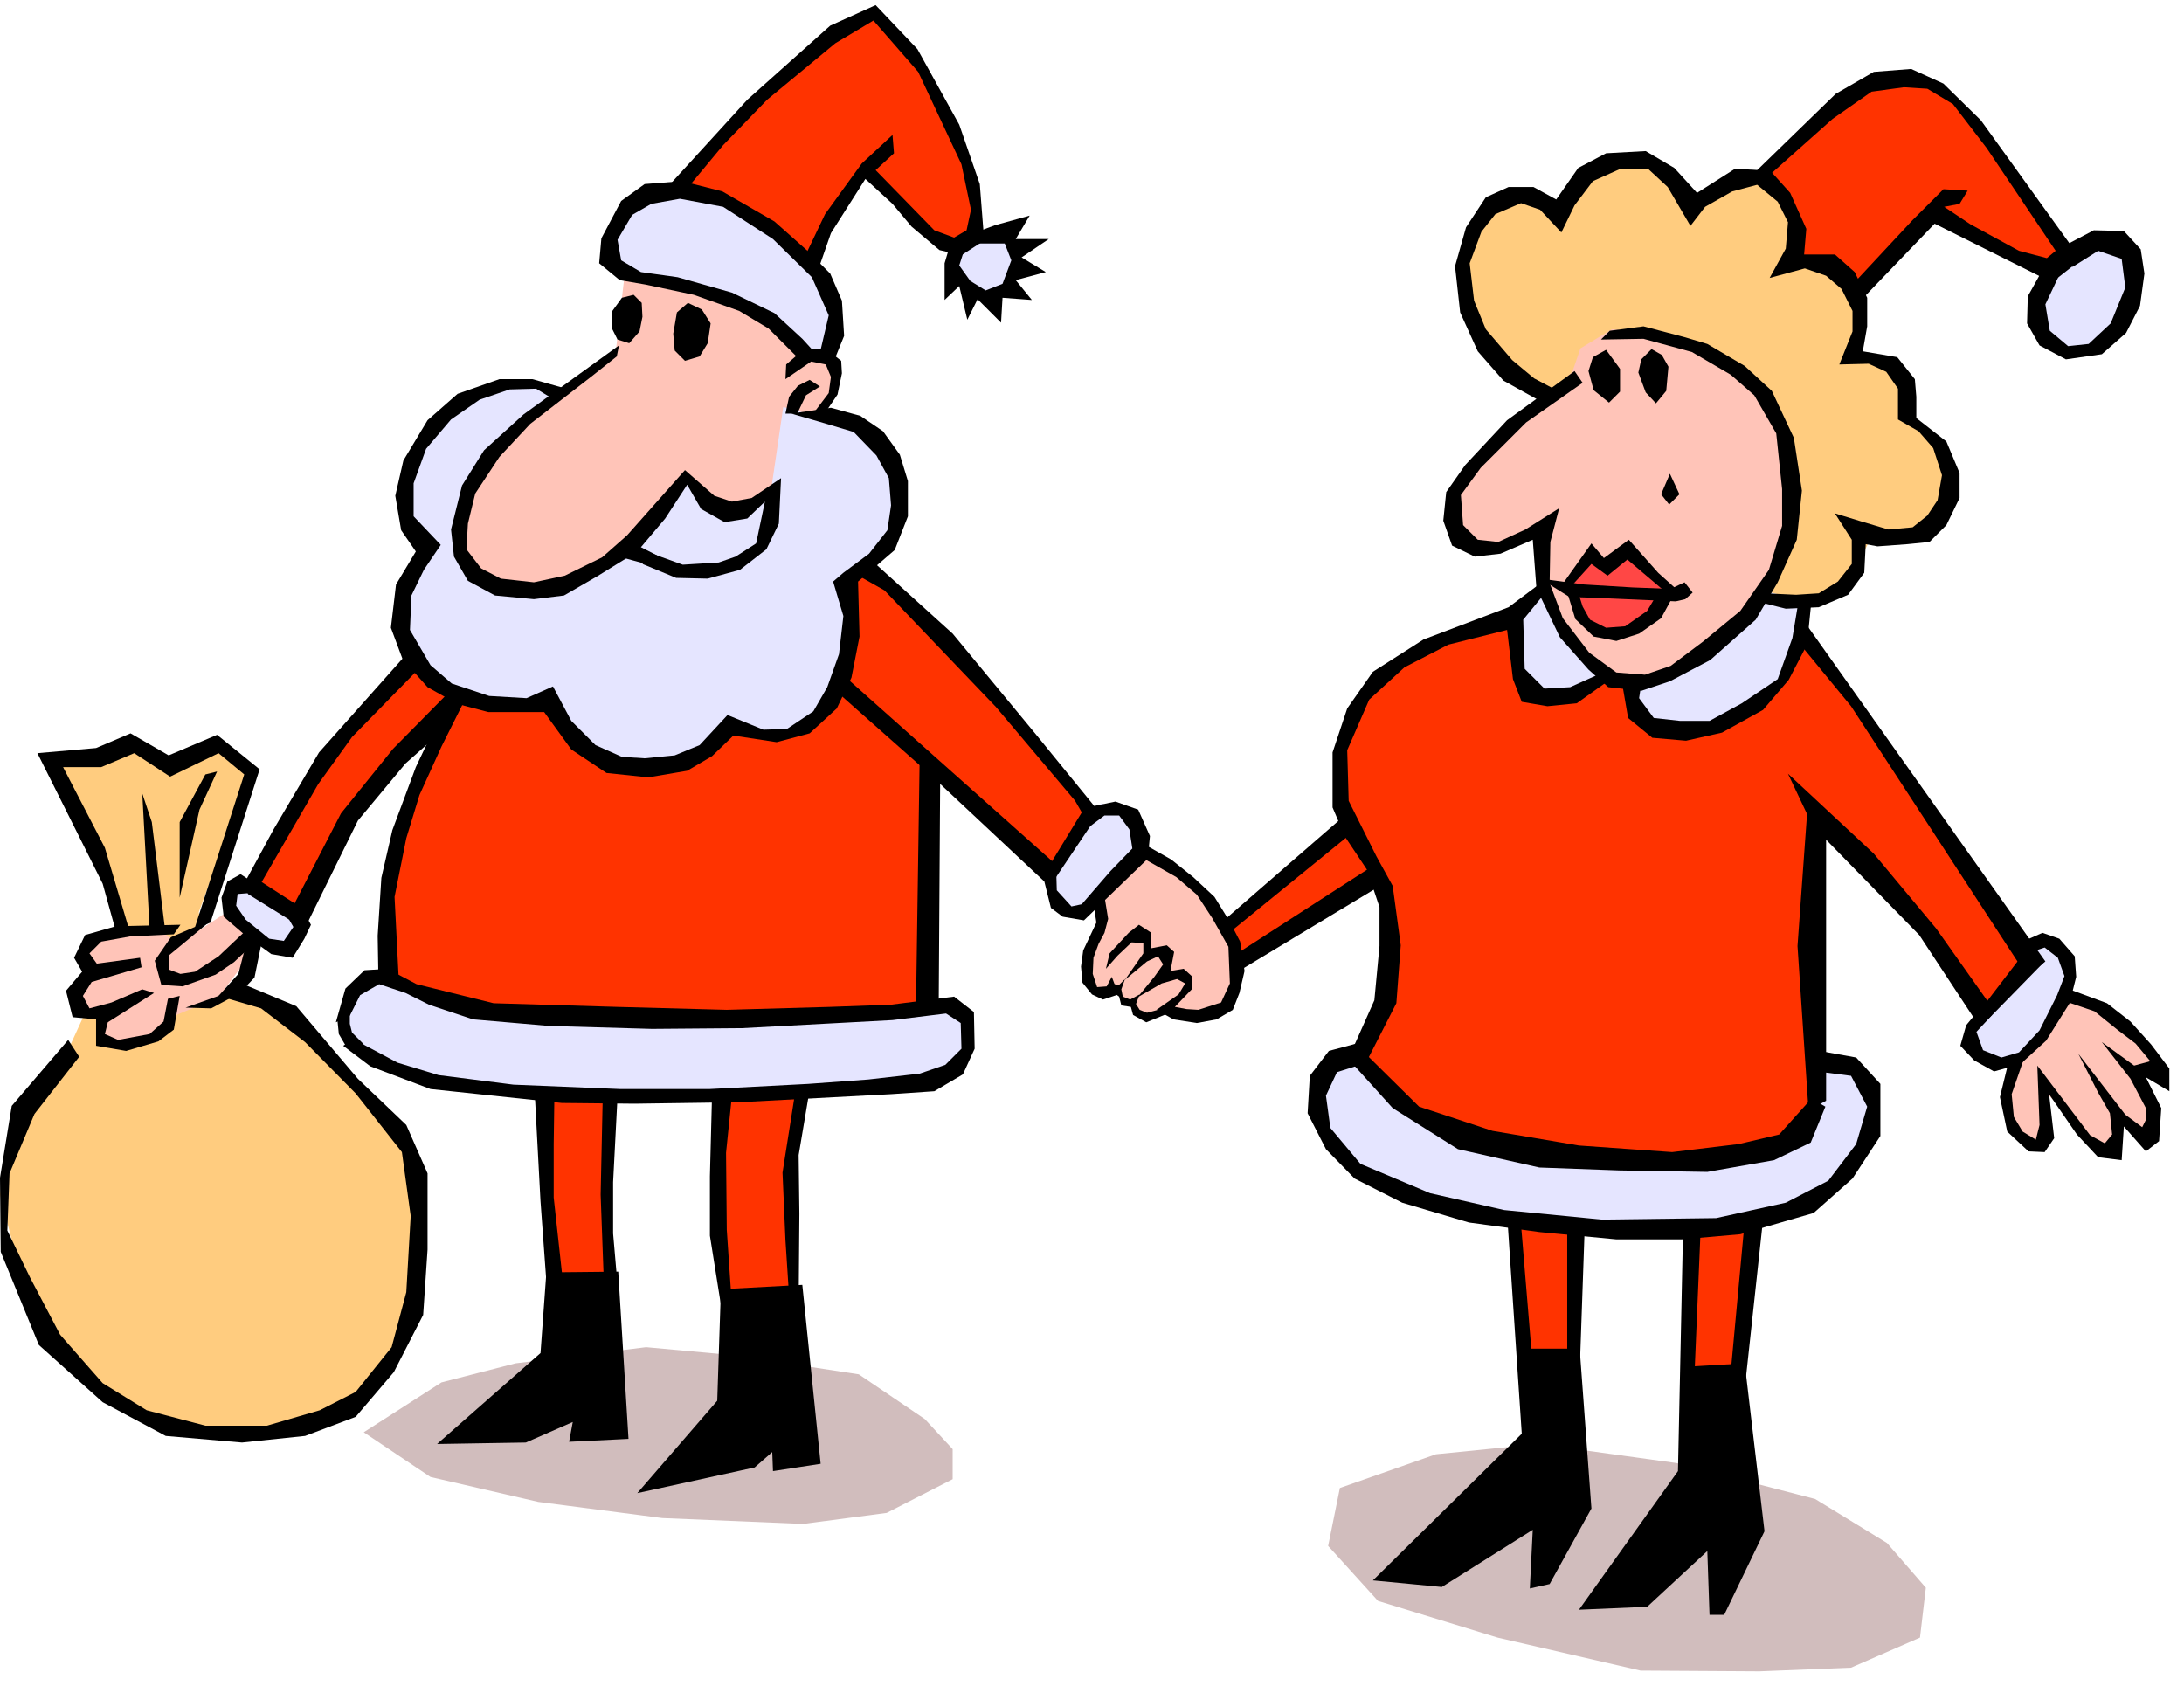
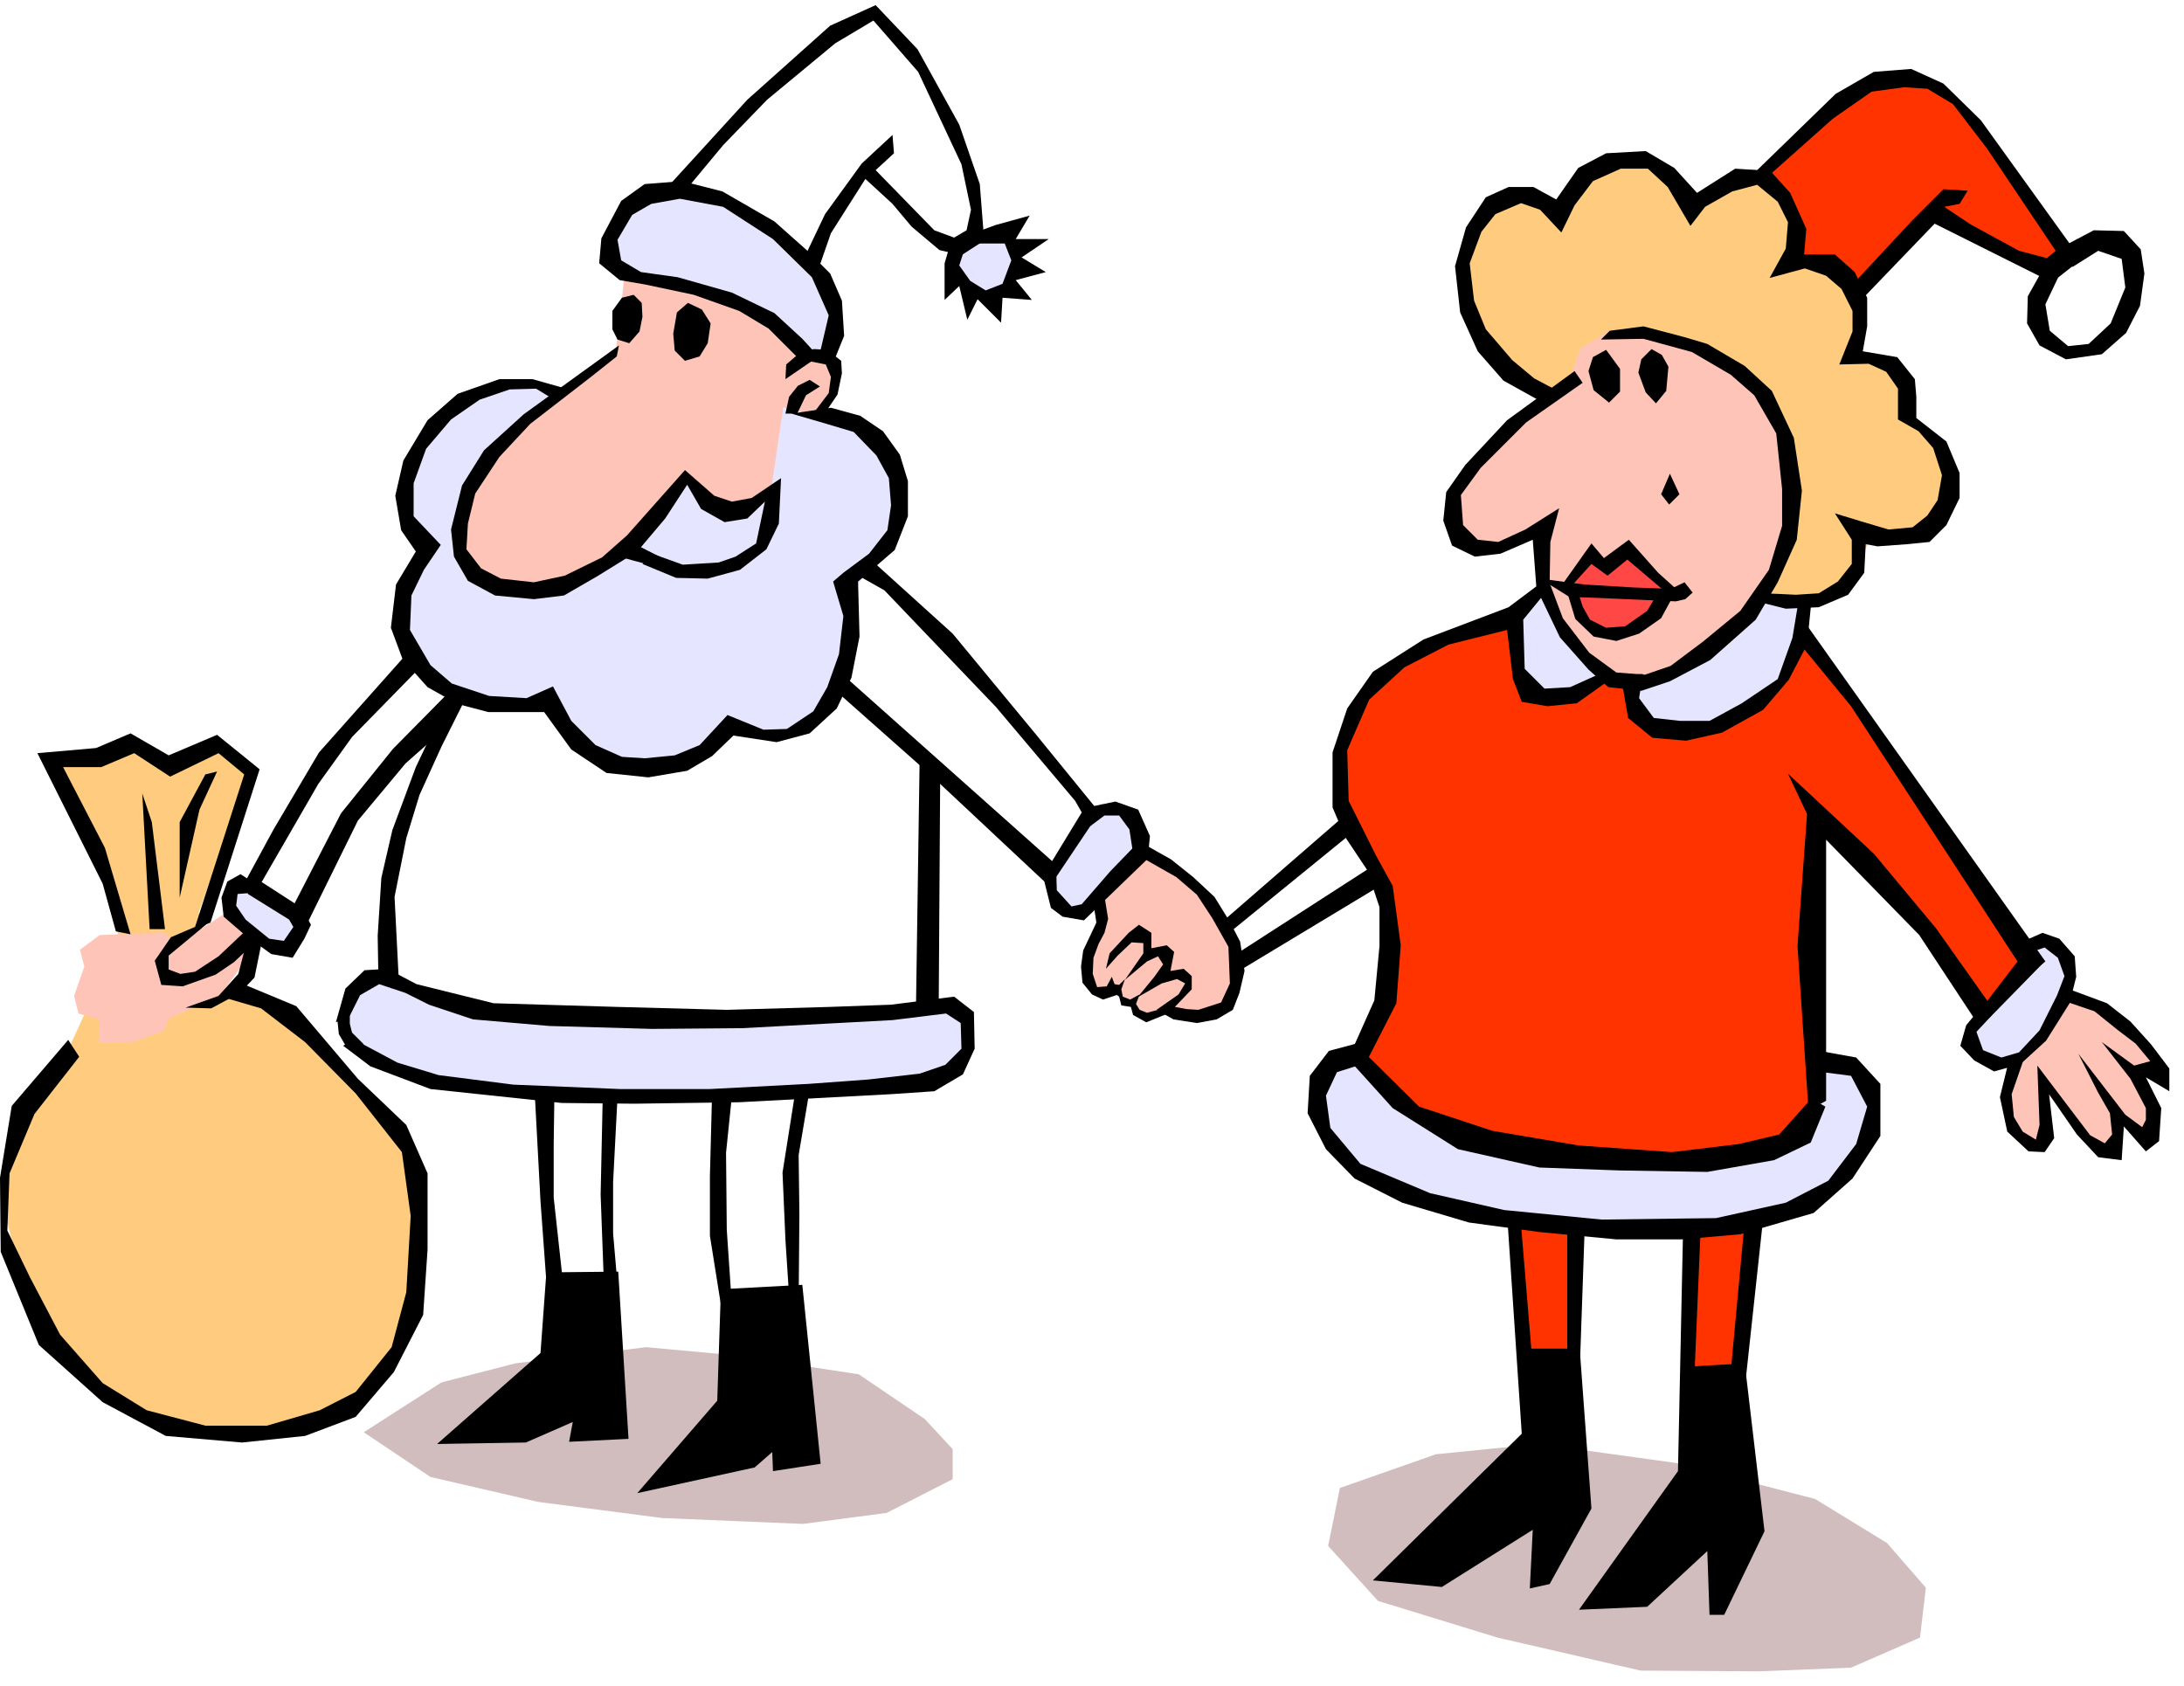
<svg xmlns="http://www.w3.org/2000/svg" width="471.762" height="364.198" fill-rule="evenodd" stroke-linecap="round" preserveAspectRatio="none" viewBox="0 0 2978 2299">
  <style>.pen1{stroke:none}.brush2{fill:#ffcc7f}.brush3{fill:#e5e5ff}.brush4{fill:#ffc4b8}.brush6{fill:#f30}.brush7{fill:#000}</style>
  <path d="m1827 2029 131-46 140-14 188 26 189 49 98 60 53 61-8 68-94 41-125 5-162-1-195-45-163-50-68-75 16-79zm-1331-76 106-68 101-26 178-22 120 11 170 26 90 61 38 41v41l-90 46-114 15-192-8-169-22-147-34-91-61z" class="pen1" style="fill:#d1bdbd" />
  <path d="m2106 541-72-53-29-77-8-53 21-69 48-23 54 18 47-61 66-14 57 38 21 37 57-46 45 12 37 44v51l62 14 21 58-5 69 42 6 29 29 3 37 54 61 4 65-31 48h-77l-29 57-49 36-59-2-309-282z" class="pen1 brush2" />
  <path d="m2404 805-87 88-94 44 10 57 70 8 53-17 68-44 37-121-57-15zm-298-13-40 44 5 80 35 28 54-1 43-26-61-57-36-68z" class="pen1 brush3" />
  <path d="m2013 749-37-29-3-35 27-37 54-61 58-51 32-29 11-32 43-26 65 6 76 30 50 36 32 44 26 67-2 101-40 83-72 69-73 44-57 4-43-32-32-33-27-65v-83l-42 27-46 2z" class="pen1 brush4" />
  <path d="m2141 800 27-46 27 26 26-31 53 51-36 51-28 10h-29l-26-21-14-40z" class="pen1" style="fill:#ff4745" />
  <path d="m2752 1443 47-51 21-35 57 19 63 57 14 26-36 5 25 67-13 23-37-24-11 48-32-27-64-65 2 63-19 13-30-21-10-43 23-55z" class="pen1 brush4" />
  <path d="m77 1037 69 150 16 94-67 146-79 109-16 93 43 165 93 111 95 43 104 7 75-10 80-35 64-73 17-123-4-130-40-58-87-104-68-60-82-18-19-100 70-191-50-38-65 29-46-32-55 24-48 1z" class="pen1 brush2" />
  <path d="m309 1244-66 43-20-15-87 3-27 20 6 23-14 40 6 24 29 8-1 32 45-1 43-15 8-18 67-28 43-58-6-27-26-31zm1188 116-17-35 12-41 5-52 37-45 31-21 75 42 43 75 5 62-26 37-41 10-38-13-20 9-31-22-14-18-21 12zM852 372l-13 113-152 121-54 58-10 95 41 46 93 15 106-82 69-63 72 31 64-40 72-136-6-47-149-93-133-18z" class="pen1 brush4" />
  <path d="m760 533-41-12-55 12-54 22-43 59-11 61v52l20 25-20 66v67l42 53 54 24 86-3 58 51 57 37 81-3 72-53 65 18 59-35 30-81 1-83 53-75 14-76-24-46-49-34-87-24-17 116-53 28-68-48-73 96-92 58-71-2-47-22-23-32 7-40 18-58 54-61 57-57zm576-220-31 31-12 32 33 25 30 2 25-23 11-24-10-25-46-18zm-406-56-51 9-40 26-8 50 10 25 40 17 75 12 75 33 69 65 39-14v-65l-24-57-53-35-43-44-89-22zm572 838-40 45-29 66 7 35 28 8 47-38 46-61-21-37-38-18zM463 1406l9-36 26-30 29-3 82 31 97 14 217 5 239-2 135-19 26 32-10 50-35 26-69 11-365 19-210-18-99-27-72-53zm-94-119-47-33-6-40 23-8 77 46-14 29-33 6zm2387 6 39-9 28 25-2 50-50 70-34 26-36-9-16-19 5-29 66-105zm-910 143-43 25-10 47 27 59 33 37 100 40 237 34 173-7 102-20 47-41 45-59-1-61-31-41-33 1-18 68-35 38-44 14-135 13-156-9-114-31-87-37-57-70z" class="pen1 brush3" />
  <path d="m2309 1679-6 197 68-3 17-211-79 17zm-250-19 23 212 58-4 9-202-90-6z" class="pen1 brush6" />
-   <path d="m2772 435 7-40 35-45 44-17h33l27 32-15 59-25 37-26 21-42-3-38-44z" class="pen1 brush3" />
  <path d="m2401 241 94-101 73-35 54 4 30 16 167 215-24 27-159-73-105 105-41-38h-49l6-59-14-36-32-25zm-547 908-26-75-1-62 37-66 46-50 80-39 72-21 8 80 23 28 51 5 40-26 42 11 7 31 23 25 46 7 61-12 61-52 31-68 80 99 121 168 110 176-60 80-90-133-142-148-1 398-43 56-84 24-186-5-146-18-70-38-51-27-44-51 40-95-1-138-34-64z" class="pen1 brush6" />
-   <path d="m1674 1264 159-137 56 72-198 113-17-48zm-691 229-5 119 10 171 97-2-3-161 8-134-107 7zm-243-6 5 151 15 126 72 1-4-194v-75l-88-9zm418-700-14 157 289 249 51-90-121-147-97-114-80-68-28 13zM559 896l-94 109-65 92-61 110 69 42 62-123 76-93 81-83-68-54z" class="pen1 brush6" />
-   <path d="m617 950-64 142-22 121v119l86 41 158 12 314 6 174-17 8-327-125-112-42 45-36 18h-39l-34-1-79 51-80-5-43-34-45-52-68 2-63-9zm303-693 102-107 89-79 83-54 45 48 60 110 26 70 6 67-23 22-36-4-86-97-38 45-47 79-72-62-64-27-45-11z" class="pen1 brush6" />
  <path d="m876 432-1-19-11-11-16 4-13 18v25l7 14 16 5 14-16 4-20zm62-19-15 13-5 29 2 23 14 14 20-6 11-18 4-27-12-19-19-9zm-94 58-130 94-54 49-30 48-15 60 4 37 19 33 37 20 53 5 41-5 45-26 55-34 38-45 30-46 19 33 32 18 31-5 24-23-12 57-28 18-23 8-49 3-39-14-16 13 46 19 43 1 44-12 36-28 17-35 3-62-40 27-27 5-24-8-40-35-79 89-34 30-51 25-42 9-45-5-27-14-20-26 2-35 10-41 33-50 42-45 84-65 34-27 3-15z" class="pen1 brush7" />
  <path d="m772 530-46-13h-45l-57 20-41 36-33 55-11 48 8 47 20 29-27 45-7 59 16 43 34 38 41 23 42 11h76l37 51 48 32 57 6 53-9 34-20 29-28 59 9 45-12 37-34 20-42 11-56-2-75 50-43 18-46v-48l-11-36-23-32-31-21-40-11-54 8 38 11 47 14 31 32 17 31 3 37-5 34-25 32-35 26-14 12 14 47-6 52-16 45-19 33-36 24-32 1-49-20-38 41-34 14-41 4-31-2-36-16-33-33-25-47-36 16-51-3-51-17-29-25-28-48 2-47 17-35 23-34-37-39v-45l17-47 34-40 39-27 41-14 36-1 23 14 18-14z" class="pen1 brush7" />
  <path d="m856 737 53 27-21 7-44-12 12-22zm234-247-42-42-40-24-62-22-66-14-35-6-28-23 3-34 27-51 32-23 51-4 55 14 71 41 45 40 31 31 16 37 3 48-13 32-20-9 12-51-23-52-53-52-68-44-59-11-39 7-26 15-20 34 5 28 27 16 50 7 74 21 58 28 38 35 21 23-25 5z" class="pen1 brush7" />
  <path d="m903 263 116-127 113-101 62-28 57 60 57 103 28 81 6 77-31 20-30-7-38-32-26-31-37-34-47 74-16 46-22-9 30-63 50-69 42-39 2 25-25 23 41 42 39 40 27 10 17-10 6-28-13-62-59-126-61-70-52 31-93 77-60 62-54 65h-29z" class="pen1 brush7" />
  <path d="m1296 332-8 27v50l20-19 11 46 14-28 32 32 2-34 40 3-22-27 41-11-33-20 37-25h-45l19-32-47 13-27 10 3 15h37l9 23-12 32-23 9-21-13-15-21 8-25-20-5zM615 945l-48 101-32 86-15 65-5 79 1 59 28 6-6-118 16-80 18-59 30-66 33-66-20-7z" class="pen1 brush7" />
  <path d="m458 1394 13-46 26-25 31-2 40 21 105 26 168 5 150 4 141-4 83-3 86-11 27 21 1 50-16 35-39 23-59 4-207 11-143 2-99-1-179-19-82-31-37-28 14-9 60 32 56 17 102 13 145 6h123l134-7 82-6 70-8 35-12 22-22-1-35-20-13-73 9-205 11-123 1-140-4-104-9-60-20-32-16-36-12-26 15-14 28-19 9z" class="pen1 brush7" />
  <path d="m460 1390 2 20 10 17 11 5 13-8-16-16-3-12v-17l-17 11zm687-472 293 261 1 35 20 22 14-3 39-45 30-31-4-26-14-19h-20l-20 15-20-35-108-128-109-114-43-45-39-22 17-23 115 104 114 138 79 97 29-6 31 11 16 36-3 31-87 84-29-5-16-12-9-36-158-148-123-109 4-27z" class="pen1 brush7" />
  <path d="m1481 1098-53 87 6 20 57-85-10-22zm-227-65-5 340 31-3 2-312-28-25zm-509 702-8 110-141 124 121-2 64-28-5 27 81-4-14-228-98 1zm238 23-5 152-109 126 160-35 24-21 1 26 65-10-25-244-111 6z" class="pen1 brush7" />
  <path d="m729 1488 8 150 10 137 23-5-15-137v-73l1-71-27-1zm93 1-3 140 5 136 19-2-7-81v-70l6-116-20-7zm149 0-3 115v81l18 113 12-18-7-103-1-105 8-78-27-5zm114-4-18 114 4 92 6 92 12-6 1-122-1-80 15-89-19-1zM556 890l-121 136-62 105-38 70 17 10 82-142 46-64 90-92-14-23zm57 53-77 78-71 88-67 130 22 18 68-138 65-78 44-39 35-59h-19zM93 1418l-77 90-16 98 1 101 52 127 87 78 86 46 104 9 86-9 69-26 52-61 40-78 6-89v-104l-29-66-66-63-84-99-77-32-29 18 58 17 60 46 69 70 63 80 12 87-6 104-20 75-49 61-49 25-72 21h-84l-80-21-60-37-58-66-41-78-31-64 3-78 34-81 61-78-15-23z" class="pen1 brush7" />
  <path d="m354 1209-26-17-18 10-8 22 3 26 29 25 36 26 29 5 16-26 9-19-11-20-21-7v16l8 14-13 19-20-3-32-26-13-19 2-16 13-1 12 4 5-13z" class="pen1 brush7" />
  <path d="m338 1219 66 41 12-19-65-42-13 20zm-49 35-56 24-22 32 9 33 29 2 45-16 25-17 34-32-19-10-36 34-32 21-20 3-16-6v-19l23-19 36-30z" class="pen1 brush7" />
-   <path d="m246 1261-88 2-42 12-15 31 11 19-22 26 9 36 32 3v36l41 7 44-13 21-16 8-46-16 4-6 31-19 17-43 8-18-8 4-16 63-40-16-5-42 18-30 8-9-17 12-19 68-20-2-13-59 8-10-14 16-16 39-7 60-3 9-13z" class="pen1 brush7" />
  <path d="m158 1270-18-65-89-178 80-7 47-20 52 30 66-28 58 47-67 209-22 9 68-211-35-29-66 32-49-32-45 19H86l57 110 35 118-20-4z" class="pen1 brush7" />
  <path d="m204 1267-10-185 13 39 18 146h-21zm76-211-35 65v103l27-120 24-52-16 4zm58 222-13 50-27 30-45 16 35 1 39-21 20-21 10-49-19-6zm1809-772-92 67-57 61-26 37-4 39 12 34 31 15 35-4 44-19 5 66 32 67 39 44 27 24 45 5 39-13 55-29 62-55 30-51 26-58 7-67-11-72-30-64-37-34-51-30-30-9-57-15-46 6-12 12 58-1 66 18 53 31 32 28 30 52 8 76v50l-18 60-39 56-51 42-44 33-35 12-39-3-37-27-36-47-18-48 1-56 12-46-46 29-37 17-28-3-20-20-3-41 27-37 62-62 77-54-11-16z" class="pen1 brush7" />
  <path d="m2190 477-18 10-6 19 7 26 21 17 15-15v-31l-19-26zm62-1-14 14-4 18 10 27 14 15 14-17 3-33-9-16-14-8zm-152 313 60 8 66 4 52 2 19-9 11 14-10 9-13 3-113-5-32-1-40-25z" class="pen1 brush7" />
  <path d="m2131 796 39-55 17 20 34-25 40 45 30 27h-19l-53-45-27 22-22-16-29 32-10-5z" class="pen1 brush7" />
  <path d="m2135 801 13 43 25 24 31 6 31-10 30-21 19-35-22-2-16 27-30 21-26 2-22-11-10-18-6-19-17-7zm-31-252-54-30-35-40-24-53-7-63 15-53 27-41 31-14h34l31 17 30-43 38-20 54-3 39 23 31 34 52-33 48 3 27 30 22 49-3 35h42l27 24 17 35v39l-6 34 47 8 24 30 2 24v29l41 32 18 43v34l-18 37-23 23-30 3-41 3-16-3-2 39-22 30-40 17-45 2-36-9 8-12 42 2 31-2 26-16 19-24v-33l-23-36 36 11 37 11 33-3 20-16 14-21 6-34-12-37-20-23-28-16v-42l-16-23-24-11-40 1 18-45v-28l-15-30-21-18-29-10-48 13 22-40 3-36-14-28-28-23-34 9-37 21-20 26-31-53-27-25h-37l-38 17-25 33-18 37-29-31-26-9-35 15-19 24-16 43 6 51 16 39 36 42 30 25 34 18-22 15z" class="pen1 brush7" />
  <path d="m2396 232 107-104 52-30 51-4 44 20 51 50 126 175 8 17-37 29-160-80-100 104-12-21 82-88 42-42 33 2-11 18-21 4 36 24 66 36 38 10 12-10-94-140-46-60-35-21-32-2-44 6-53 37-91 81-12-11z" class="pen1 brush7" />
  <path d="m2784 370-19 34-1 37 17 30 36 19 49-7 33-29 19-37 6-44-5-33-23-25-41-1-38 20 9 30 35-22 32 11 5 39-20 49-30 28-28 3-25-21-6-36 18-38-23-7zm-727 458-116 44-69 44-35 50-20 60v75l17 40 30 45 17 51v53l-7 74-37 83 20 13 47-92 6-79-11-81-22-40-38-76-2-69 30-69 48-44 60-31 80-20 8 67 12 31 35 6 40-4 45-32-14-8-40 18-35 2-27-27-2-67 27-33-7-14-40 30zm153 93 10 58 33 27 46 4 49-11 56-31 35-41 25-48 6-60-17-3-9 54-20 56-49 33-44 24h-40l-36-4-20-27 5-33-30 2z" class="pen1 brush7" />
  <path d="m2457 843 332 468-25 20-240-368-69-84 2-36zm-19 212 117 109 85 102 80 113-22 19-81-123-127-130v356l-24 13-15-224 13-180-26-55z" class="pen1 brush7" />
  <path d="m1843 1449 56 62 89 56 111 25 109 4 120 2 91-16 50-24 20-49-19-11-44 49-55 13-91 11-127-9-118-20-100-33-81-80-11 20z" class="pen1 brush7" />
  <path d="m1868 1418-56 15-26 34-3 51 25 49 39 40 65 33 91 27 96 13 105 10h89l80-7 100-29 53-47 38-58v-71l-33-36-61-11v29l54 7 22 42-15 51-38 50-58 30-95 21-156 2-133-13-101-23-95-40-41-49-6-44 15-32 41-13 4-31z" class="pen1 brush7" />
  <path d="m2055 1656 20 299-203 200 94 9 124-78-4 80 27-6 57-103-16-218h-66l-15-181-18-2z" class="pen1 brush7" />
  <path d="M2137 1669v201h17l7-201h-24zm158 5-7 332-135 189 93-4 82-76 3 87h20l55-114-27-229-68 4 8-189h-24z" class="pen1 brush7" />
  <path d="m2379 1665-20 216 20 13 25-231-25 2zm-549-550-160 139 6 18 172-140-18-17zm40 67-186 120 2 24 199-120-15-24z" class="pen1 brush7" />
  <path d="m1560 1171 44 25 28 24 21 32 22 39 2 50-12 26-31 10-16-1-16-3 23-24v-18l-11-10-18 3 5-26-10-9-21 4v-21l-17-11-14 11-26 28-5 21 16-18 19-18 16 1v14l-25 36 30-25 15-7 7 11-12 17-23 28 33-19 21-6 11 6-9 15-30 21 23 13 32 5 27-5 22-13 9-23 7-30-6-40-14-27-21-34-29-27-30-24-39-22 2 21z" class="pen1 brush7" />
  <path d="m1490 1226 5 32-18 38-3 22 2 22 13 16 15 7 21-7-9-24-7 13-13 1-6-18 1-22 7-19 8-15 5-19-6-37-15 10z" class="pen1 brush7" />
  <path d="m1515 1351 11 8 3 12 13 2 3 11 18 10 32-13-16-4-15 4-10-4-5-8 5-13-13 7-10-4-2-10 5-14-8 8-14-2 3 10zm-443-854 21-18 17-3 18 1 19 15 1 17-6 29-17 25-17 2 22-29 3-22-7-17-20-4-35 24 1-20zm1630 878 62-81 24 17-88 90 2-26z" class="pen1 brush7" />
  <path d="m2700 1375-19 23-8 28 19 20 27 15 36-10 35-32 32-51 9-36-2-28-21-24-23-8-25 11 7 16 21-7 18 14 9 25-10 26-24 48-28 30-24 7-25-10-9-25 21-23-16-9z" class="pen1 brush7" />
  <path d="m2739 1447-12 49 10 47 29 27 22 1 13-19-7-60 38 55 29 31 32 4 3-46 30 34 18-14 3-45-21-42 32 19v-31l-25-33-28-31-32-25-54-20-10 15 47 16 31 25 25 19 20 24-22 6-44-32 39 50 21 40v16l-5 10-23-17-64-83 27 53 16 28 3 29-10 12-20-11-72-95 3 81-5 20-18-11-12-20-3-31 19-55-23 10zm-462-801-12 28 11 14 14-14-13-28zm-1206-82 5-23 12-15 16-8 14 9-19 12-12 25h-16z" class="pen1 brush7" />
</svg>